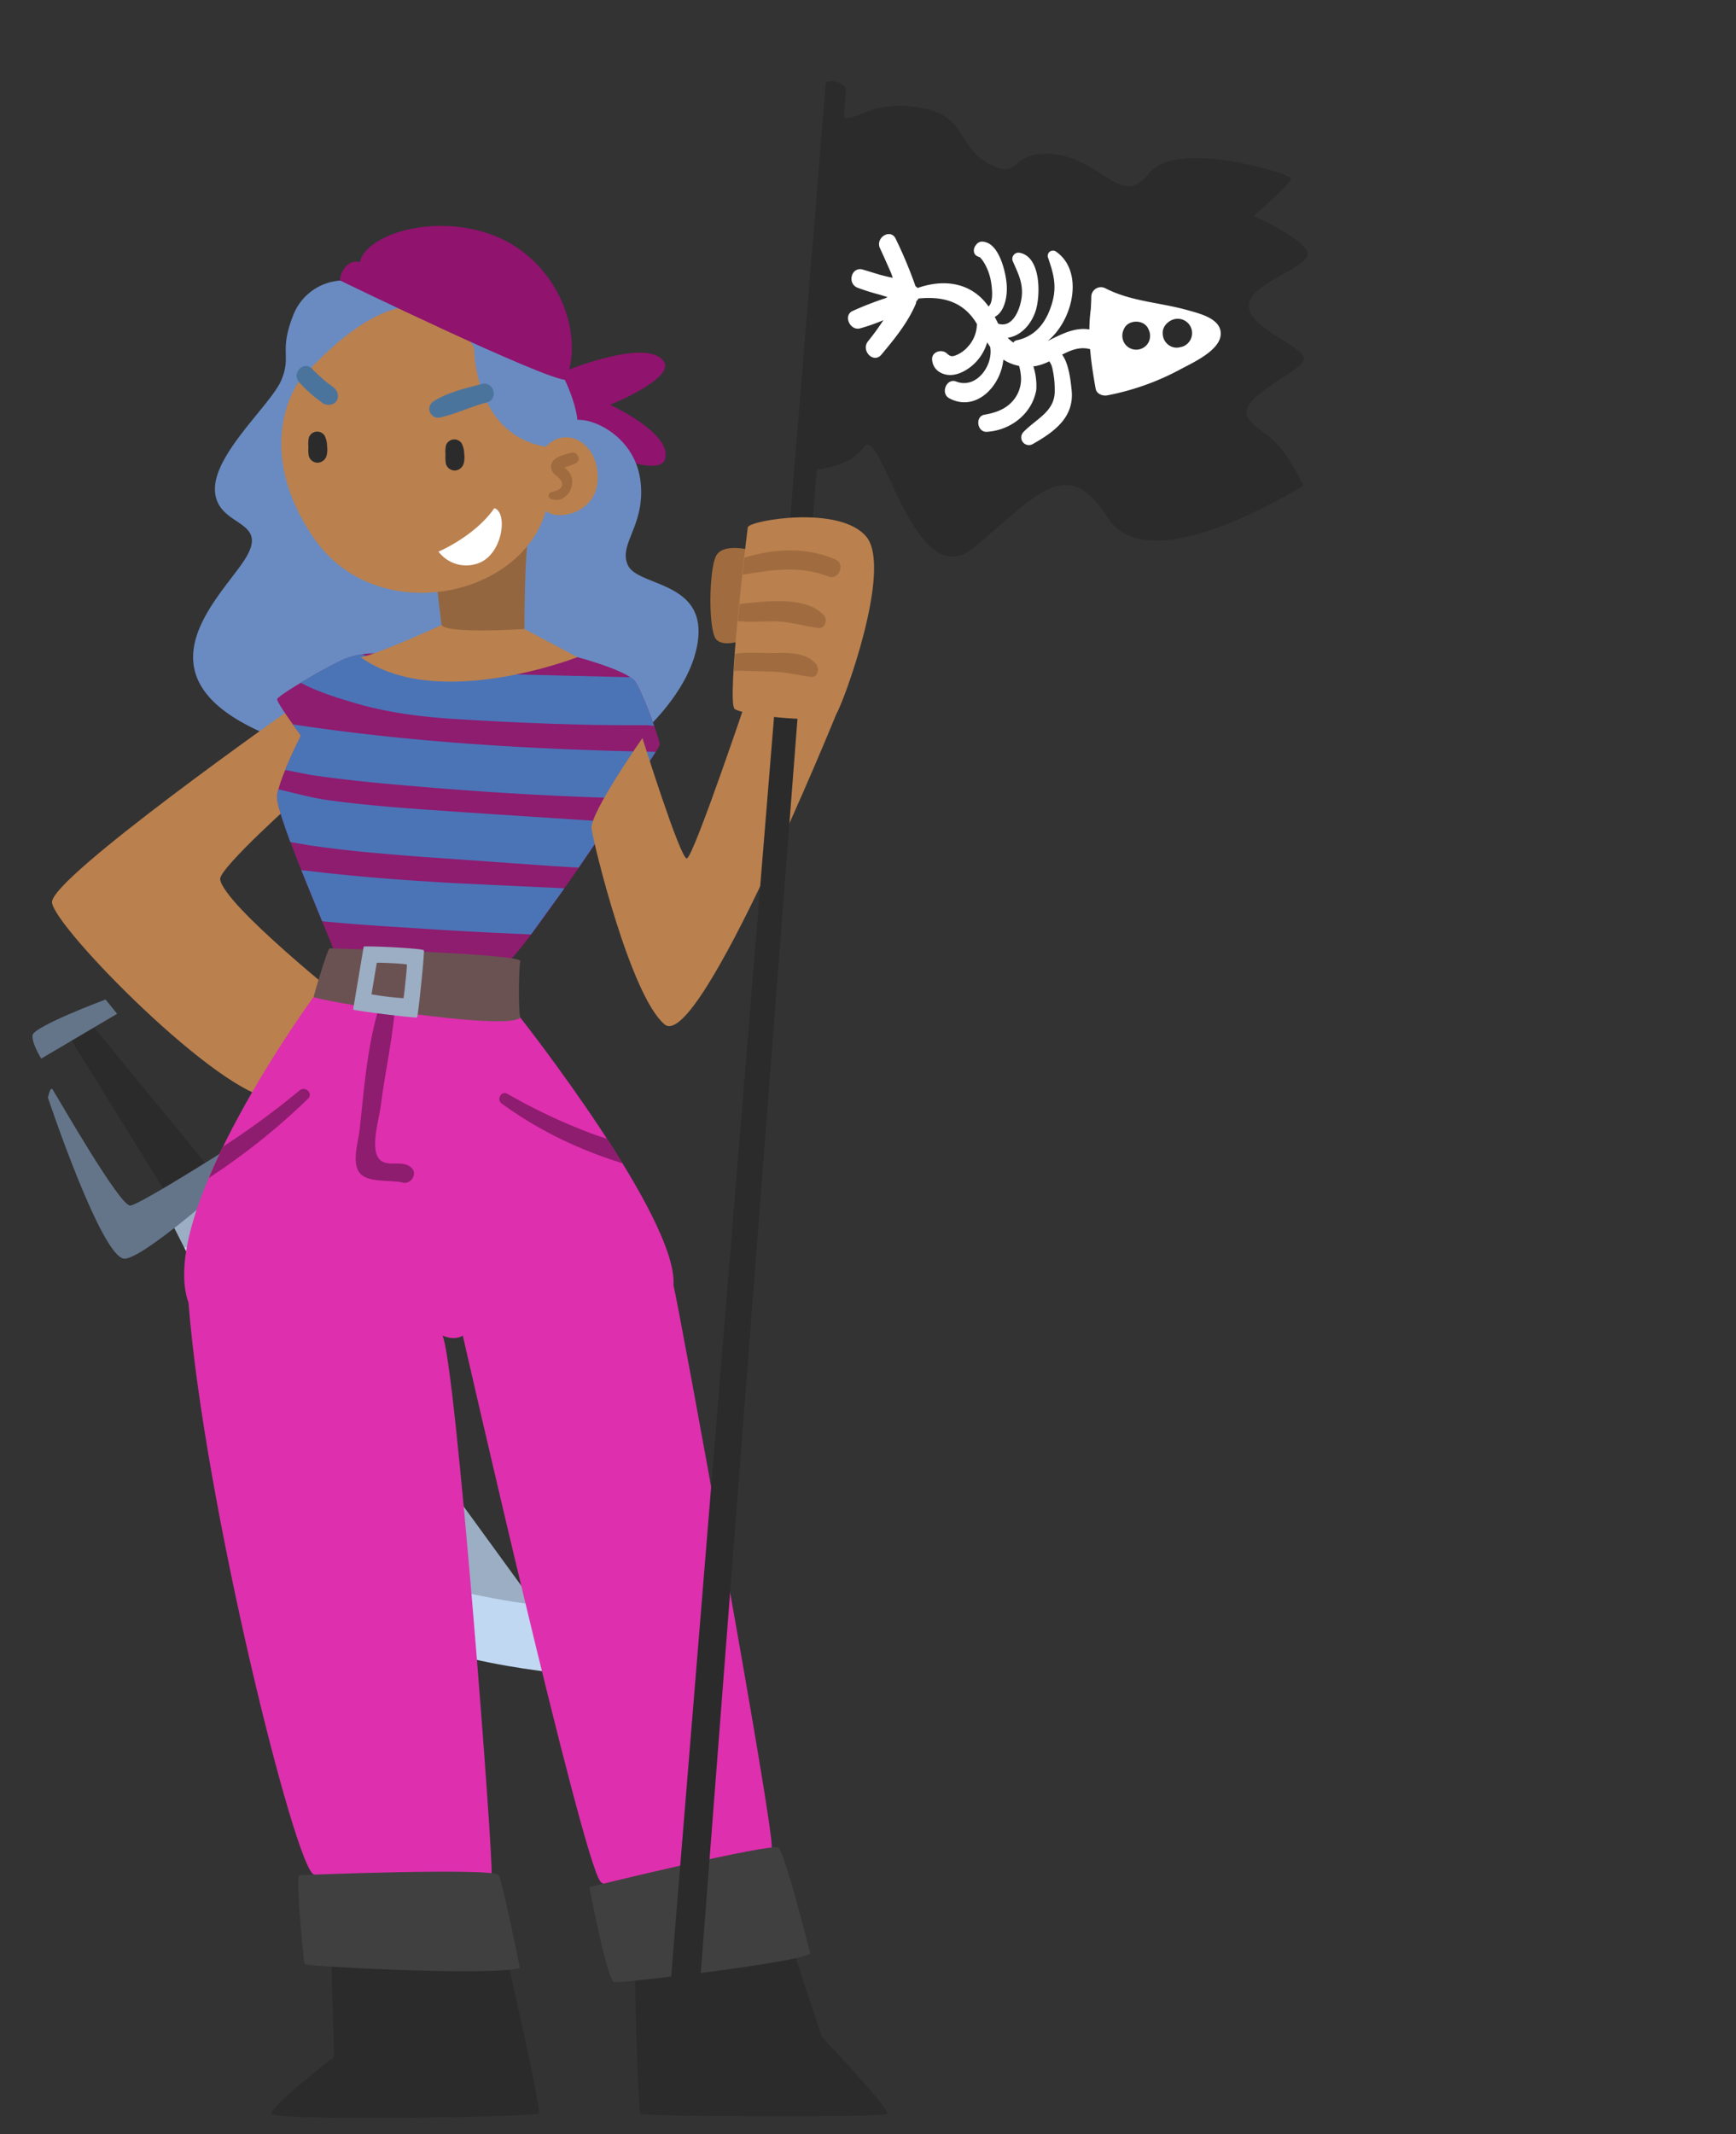
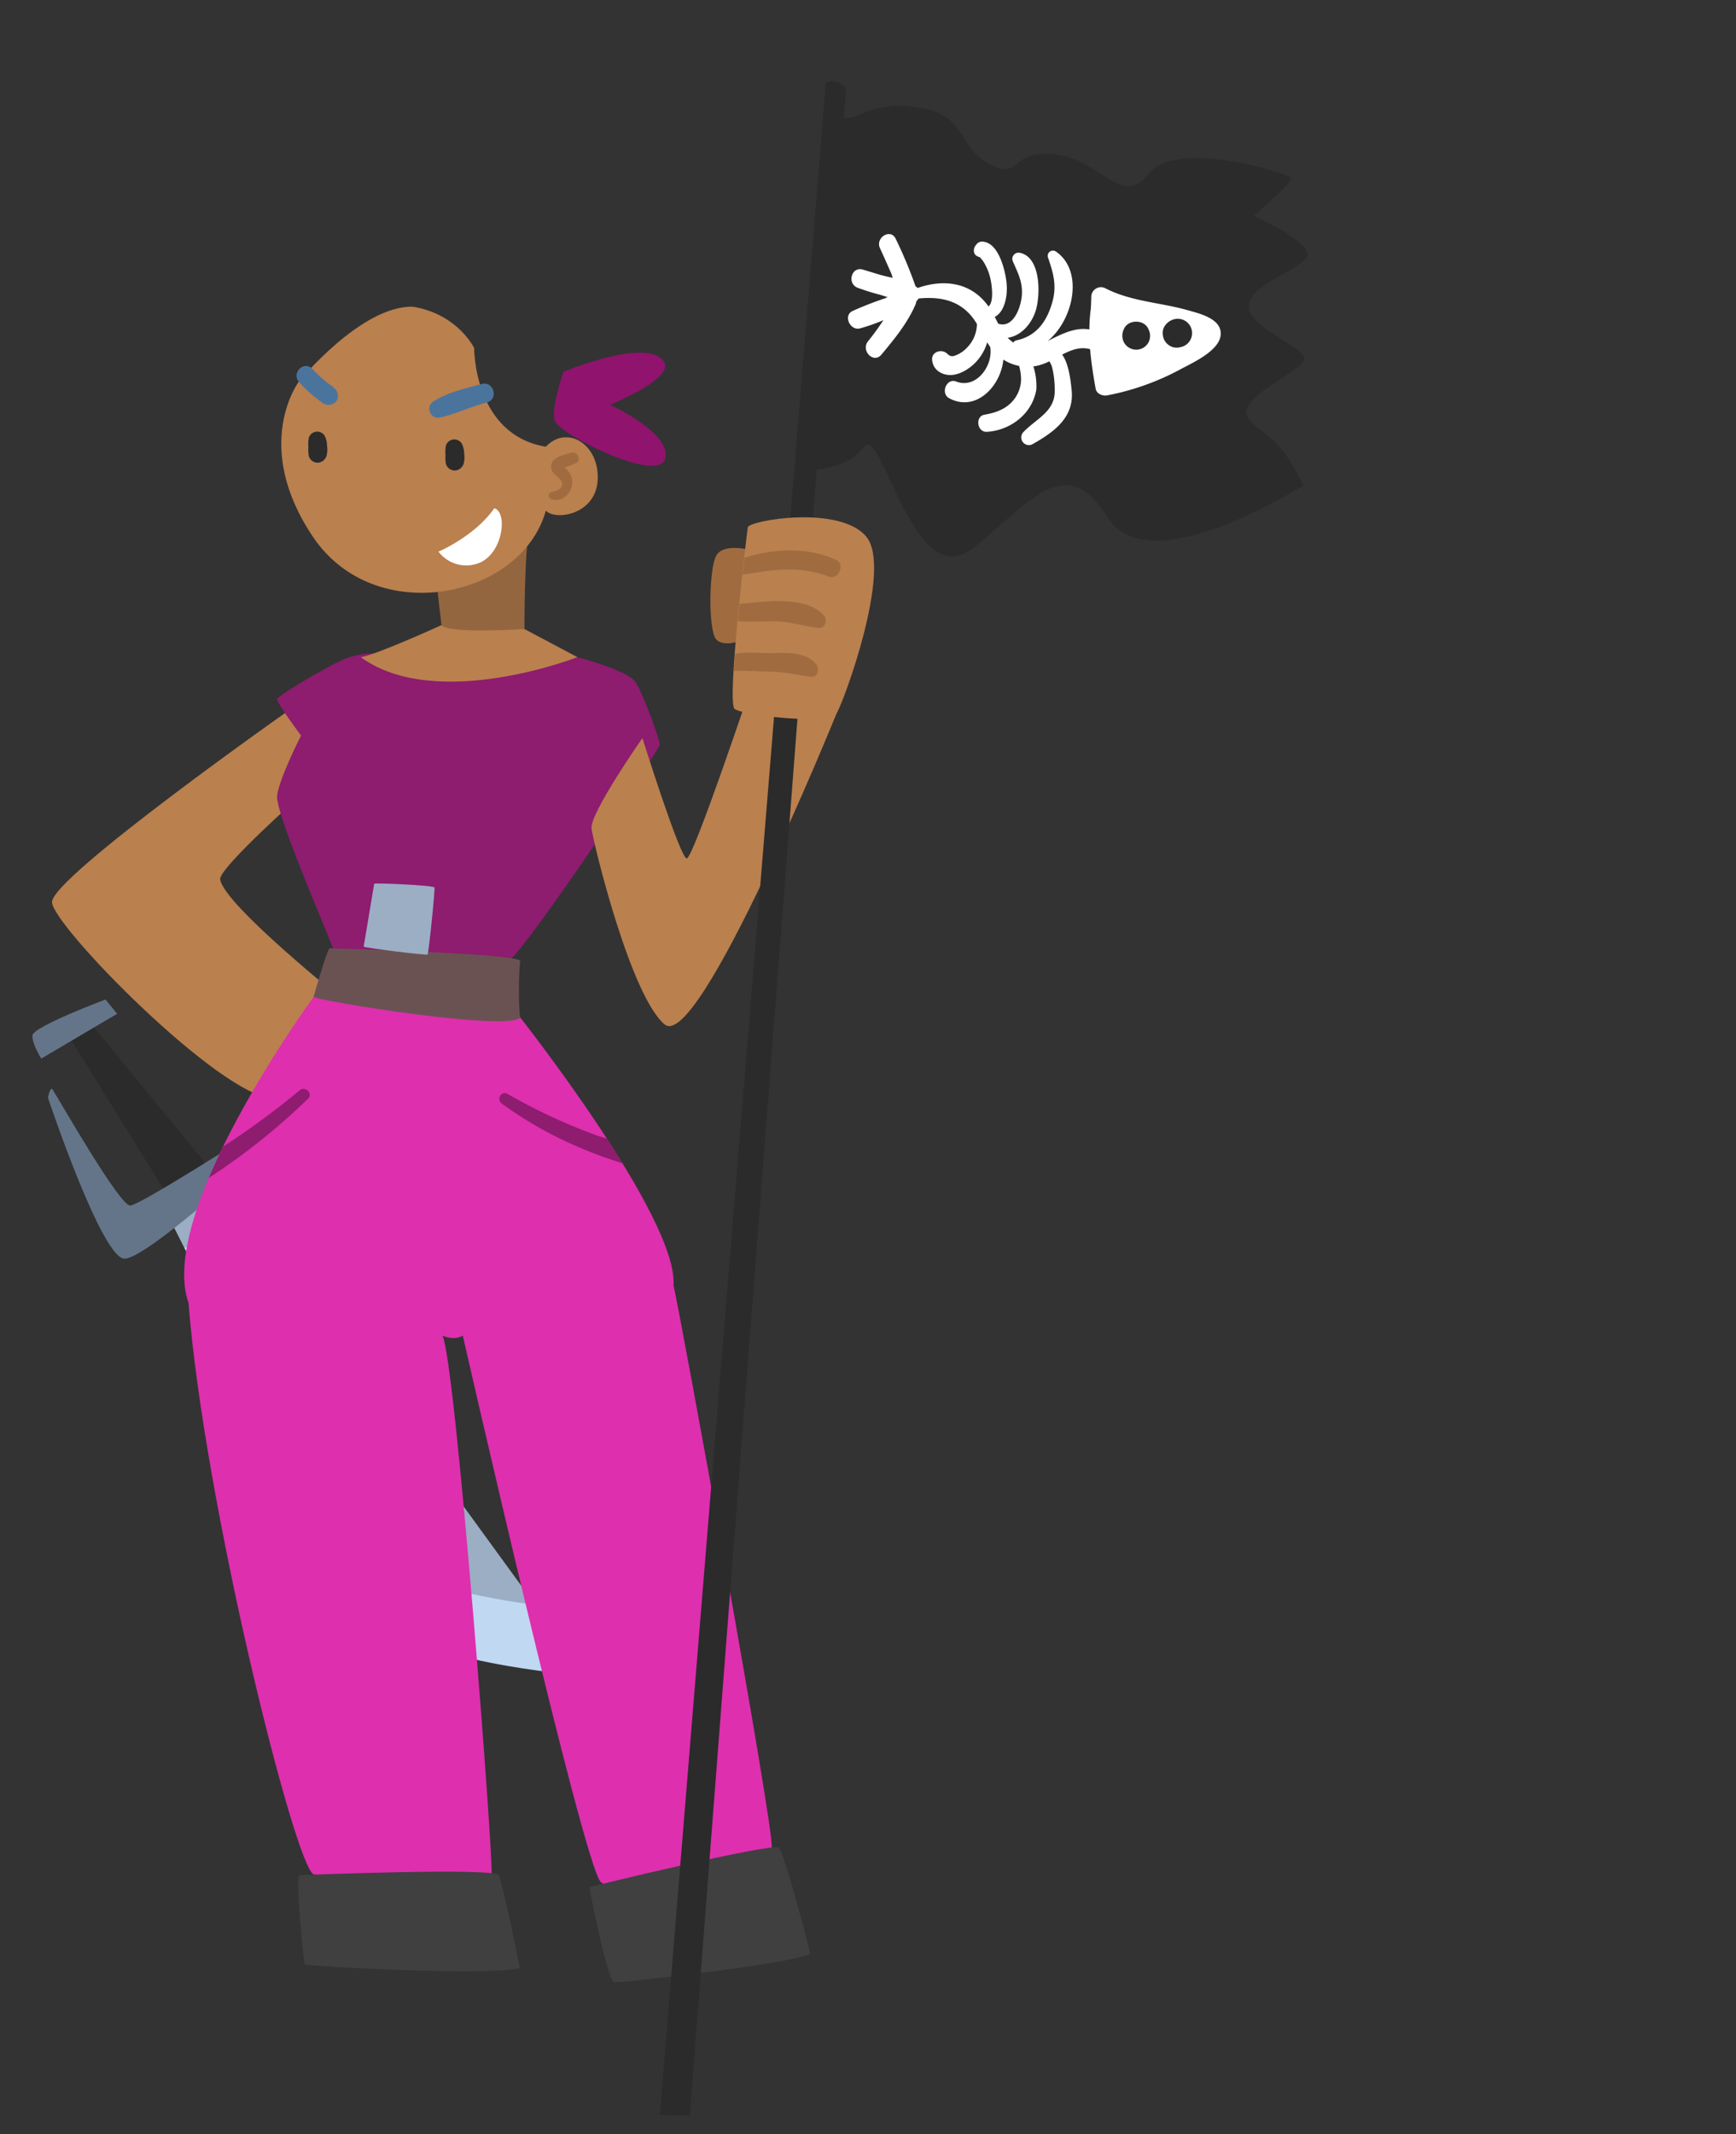
<svg xmlns="http://www.w3.org/2000/svg" width="214" height="263" fill="none">
  <rect width="100%" height="100%" fill="#333333" stroke="none" />
  <path d="M22.702 153.724l23.768 46.283c8.194 5.389 25.911 6.493 25.911 6.493l-6.47-8.834L26.4 150.03l-3.698 3.694z" fill="#c0d8f2" />
  <path d="M27.328 144.637L65.91 197.67c-2.954 0-16.045-3.052-16.045-3.052l-22.982-40.943c-.049-.295-4.182.049-4.182.049l-2.065-4.084 6.691-5.003z" fill="#9baec4" />
  <path d="M7.94 126.807l12.843 20.716s5.844-2.597 5.61-2.886l-15.502-18.888-2.951 1.058z" fill="#2b2b2b" />
  <path d="M30.922 139.748s-13.584 8.71-14.863 8.808-8.766-13.039-9.499-14.172c-.344-.785-.649.887-.649.887s6.646 19.882 9.451 19.83 16.882-12.986 16.882-12.986l-1.321-2.367zm-17.914-16.584s-8.957 3.347-9.006 4.429 1.084 2.853 1.084 2.853l9.35-5.519-1.428-1.763z" fill="#64758a" />
  <path d="M69.485 45.795s10.792-4.48 12.463-1.036c.737 2.117-6.743 5.12-6.743 5.12s7.633 3.493 6.795 6.642-13.191-3.052-13.636-4.724 1.12-6.003 1.12-6.003z" fill="#90136e" />
-   <path d="M41.941 34.575a6.7 6.7 0 0 0-5.844 4.402c-1.698 4.357-.162 4.847-1.409 7.85S26.28 55.957 26.5 60.463s6.571 3.474 3.896 8.116-14.983 14.837 3.029 22.142 43.845 1.256 43.845 1.256 7.974-6.052 8.785-13.213-7.383-6.493-8.639-9.09 2.143-4.87 1.552-10.256-5.519-7.824-7.792-7.675c-.256-2.438-1.698-5.243-1.698-5.243S54.291 34.673 41.941 34.575z" fill="#6a8bc1" />
  <path d="M36.035 87.228S6.212 108.181 6.41 111.191s20.778 23.96 27.271 24.161c1.857.159 9.253-11.61 9.253-11.61S27.533 111.49 27.137 108.34c-.097-1.422 10.003-10.389 10.003-10.389s4.604-5.506-1.104-10.723z" fill="#ba804e" />
-   <path d="M78.234 241.823c0 .221.367 18.379.737 18.674s29.895.445 30.411 0-8.045-9.447-8.045-9.447l-3.692-11.071-19.411 1.844zm-15.872-1.107s4.428 19.265 4.061 19.71-32.849 1.032-32.923 0 7.678-6.942 7.678-6.942l-.37-13.505 21.554.737z" fill="#2b2b2b" />
  <path d="M46.103 80.514a10.15 10.15 0 0 0-3.227.539c-1.773.591-8.636 4.649-8.711 5.094s2.951 4.503 2.951 4.503-2.659 5.165-2.951 7.379 6.938 18.529 7.013 19.194 20.151.812 21.184 1.403 18.973-26.278 18.973-26.869-2.068-6.367-3.029-7.759-7.123-3.019-7.123-3.019l-25.08-.464z" fill="#8e1c6f" />
-   <path d="M43.655 86.605c4.01 1.188 8.146 1.724 12.311 1.987a411.62 411.62 0 0 0 13.879.649 224.22 224.22 0 0 0 6.386.117h3.464c.172 0 .532.049.938.091-.691-1.967-1.734-4.587-2.341-5.467a2.28 2.28 0 0 0-.578-.526l-14.249-.354c-5.097-.24-10.288-.276-15.288-1.393a28.49 28.49 0 0 1-3.571-1.088 10.49 10.49 0 0 0-1.73.419c-1.013.325-3.695 1.808-5.815 3.091 2.104 1.123 4.496 1.854 6.594 2.474zm-8.503 8.265l2.922.584c5.087.779 10.24 1.195 15.366 1.623a433.06 433.06 0 0 0 23.677 1.299l3.704-5.727c-14.934-.289-29.963-1.146-44.741-3.389l1.013 1.393s-1.081 2.11-1.942 4.217zm5.071 3.695c-1.766-.25-3.808-.812-5.912-1.299-.067.25-.122.504-.162.76-.094.731.63 3 1.643 5.734l2.188.379c4.756.724 9.551 1.101 14.347 1.468l15.512 1.097 3.493.214 3.854-5.649-17.116-1.116c-5.948-.429-11.938-.75-17.846-1.588zm25.239 16.584l4.11-5.685-13.113-.617c-5.5-.305-10.996-.695-16.473-1.299l-2.844-.324 2.562 6.288c4.084.426 8.194.65 12.201.913 4.503.305 9.012.522 13.558.724z" fill="#4b74b7" />
  <path d="M54.424 77.031s-8.266 3.763-9.964 3.948c9.373 6.792 26.719 0 26.719 0l-6.532-3.467c-.737-.367-10.223-.48-10.223-.48z" fill="#ba804e" />
  <path d="M53.836 71.421c-.11 0 .591 5.61.591 5.61.776 1.107 10.223.48 10.223.48s0-9.503.516-11.363-11.331 5.272-11.331 5.272z" fill="#94663f" />
  <path d="M58.45 42.89s-.075 10.678 8.834 12.155c2.558-2.704 6.545-.393 6.399 3.987s-5.169 5.169-6.399 3.896c-3.003 10.827-21.061 14.551-28.69 3.247s-1.773-19.126-1.773-19.126 7.678-9.415 14.077-9.253c5.558.912 7.551 5.094 7.551 5.094z" fill="#ba804e" />
  <path d="M40.318 54.983a2.95 2.95 0 0 0-.302-1.299c-.112-.173-.27-.31-.457-.396a1.09 1.09 0 0 0-1.152.152c-.158.132-.276.305-.339.501-.069.367-.087.742-.052 1.114a4.9 4.9 0 0 0 .049 1.133c.068.238.211.447.407.597s.436.232.684.234c.245-.011.48-.097.675-.245s.34-.353.416-.586a2.92 2.92 0 0 0 .072-1.205h0z" fill="#2b2b2b" />
  <path d="M40.181 47.029c-.594-.493-1.16-1.02-1.695-1.578-1.023-1.075-2.597.529-1.623 1.623a16.45 16.45 0 0 0 1.821 1.76l1.026.789c.207.155.454.246.712.262s.515-.044.739-.172c.15-.086.274-.21.36-.359s.131-.319.13-.492c.062-.938-.864-1.321-1.471-1.834zm19.226.289c-1.948.506-4.279 1.042-5.977 2.149-.219.136-.382.346-.461.592a1.08 1.08 0 0 0 .034.749 1.09 1.09 0 0 0 .512.548 1.08 1.08 0 0 0 .745.084c1.948-.432 3.828-1.347 5.769-1.854 1.464-.383.844-2.652-.623-2.269z" fill="#4b749d" />
  <path d="M57.222 55.944a2.92 2.92 0 0 0-.305-1.299c-.112-.173-.27-.31-.457-.396a1.09 1.09 0 0 0-.598-.091c-.204.027-.396.111-.554.243s-.276.305-.339.501a4.15 4.15 0 0 0-.052 1.117c-.027.378-.009.759.052 1.133a1.14 1.14 0 0 0 1.091.828 1.19 1.19 0 0 0 1.088-.828c.111-.393.136-.804.075-1.208h0z" fill="#2b2b2b" />
  <path d="M54.047 67.963c.097 0 4.545-1.948 6.889-5.341 1.721.519 1.032 5.808-2.068 6.818a4.28 4.28 0 0 1-4.821-1.477z" fill="#fff" />
  <path d="M70.442 55.788c-.974.25-2.789.617-2.471 1.993.149.649.669.805 1.045 1.26.795.951-.227 1.458-1.062 1.604-.084.025-.159.073-.215.14a.45.45 0 0 0-.064.488.45.45 0 0 0 .172.191c1.299.542 2.487-.497 2.672-1.769.047-.301.026-.61-.063-.902s-.243-.56-.45-.783c-.132-.15-.284-.281-.451-.39l.062-.02c.464-.146.918-.321 1.36-.523.743-.344.211-1.48-.536-1.289z" fill="#a06c3f" />
  <path d="M38.668 122.833s-19.414 26.499-15.428 37.719c1.919 24.654 13.139 69.535 15.428 70.421s21.629 1.474 21.924 0-4.432-63.409-6.055-66.399c1.623.701 2.51 0 2.51 0s14.765 64.802 16.98 67.298c2.36 2.497 20.668-2.376 21.103-4.149s-11.363-66.334-12.106-69.337c.591-8.314-18.895-33.008-18.895-33.008l-25.46-2.545z" fill="#de2fae" />
-   <path d="M50.697 143.877c-1.084-.974-2.724-.058-3.769-.879-1.432-1.124-.208-5.046 0-6.649.549-4.523 1.682-9.091 1.847-13.655.032-.903-1.204-.974-1.487-.202-1.948 5.195-2.354 11.224-2.954 16.72-.159 1.438-1.01 4.055 0 5.324s3.896.812 5.289 1.189c1.026.266 1.922-1.091 1.075-1.848z" fill="#8e1c6f" />
  <path d="M40.623 116.853s23.7.649 23.512 1.587-.256 6.016 0 6.938c-1.367 1.809-25.541-2.139-25.466-2.545s1.63-5.694 1.954-5.98z" fill="#6b5252" />
-   <path d="M44.83 116.652l-1.299 7.749c.12.15 7.749 1.088 7.879.974s.942-8.009.847-8.269-7.402-.594-7.428-.454z" fill="#9baec4" />
+   <path d="M44.83 116.652c.12.15 7.749 1.088 7.879.974s.942-8.009.847-8.269-7.402-.594-7.428-.454z" fill="#9baec4" />
  <path d="M46.444 118.652l-.649 3.876a38.38 38.38 0 0 0 3.941.477c.062-.065.468-4.003.422-4.133s-3.701-.289-3.714-.22z" fill="#6b5252" />
  <path d="M37.961 135.397c.688-.649-.325-1.623-1.032-1.029a100.32 100.32 0 0 1-9.415 6.915 80.38 80.38 0 0 0-1.763 3.86c4.374-2.848 8.463-6.112 12.21-9.746h0zm38.806 7.974l-1.922-3.042-1.117-.354A70.18 70.18 0 0 1 62.57 134.8c-.795-.448-1.415.688-.701 1.204A48.3 48.3 0 0 0 71.2 141.3c1.605.698 3.244 1.313 4.912 1.844l.656.227z" fill="#8e1c6f" />
  <path d="M36.873 231.07s24.112-.974 24.603 0 2.562 11.038 2.597 11.467c-4.185.974-26.427-.247-26.524-.493s-1.12-10.383-.675-10.974zm35.774 1.497c.149-.12 22.59-5.519 23.326-4.893s3.74 12.253 3.896 13.042c-.974 1.081-23.323 3.691-24.161 3.542s-3.061-11.691-3.061-11.691z" fill="#404040" />
  <path d="M92.665 67.823s-3.506-1.016-4.393.682-.974 9.116 0 10.259 3.617 0 3.617 0l.776-10.941z" fill="#a06c3f" />
  <path d="M79.192 90.945s4.652 14.837 5.464 14.837S92.665 84.3 92.665 84.3l10.444 3.656s-16.979 41.816-21.187 38.274-8.766-22.291-9.003-24.138 6.272-11.146 6.272-11.146z" fill="#ba804e" />
  <path d="M101.795 10.265L81.341 260.63l3.688.075 19.217-249.161c.425-1.575-2.422-1.831-2.451-1.279z" fill="#2b2b2b" />
  <path d="M92.185 64.96c-.036.107-2.659 21.593-1.623 22.401s11.662 1.993 12.548.591 6.938-17.856 3.692-21.804-14.321-2.036-14.616-1.188z" fill="#ba804e" />
  <path d="M95.233 76.56c2.003-.023 3.73.594 5.665.821.848.101 1.156-1.055.65-1.584-2.231-2.36-6.964-1.737-10.389-1.37l-.208 2.104c1.409.153 2.831.045 4.282.029zm5.373 5.276c-1.334-1.623-3.896-1.38-5.818-1.36-1.101 0-2.785-.143-4.191.088l-.143 2.104c1.432-.045 2.922.078 4.334.088 1.815 0 3.412.419 5.169.649.893.114 1.088-1.045.649-1.568zm2.451-12.853c-3.571-1.623-7.593-1.386-11.288-.266l-.237 2.1c3.643-.584 6.974-1.175 10.652.24 1.188.458 2.045-1.542.873-2.075z" fill="#a06c3f" />
  <path d="M99.035 57.973s5.305.11 7.467-2.886 6.1 18.414 13.483 12.434 11.415-11.908 16.535-3.779 23.232-3.48 24.164-3.873c-3.399-7.087-5.367-6.068-6.844-8.399s5.912-5.383 6.844-6.957-6.646-3.841-6.743-6.743 7.509-4.769 7.249-6.542-6.662-4.626-6.662-4.626 4.727-4.036 4.627-4.626-14.172-4.919-17.532-.591-5.723-1.672-11.522-2.36-4.126 3.347-8.162 1.182-2.655-6.104-8.856-6.99-7.36 2.003-9.483 1.182c-1.919 13.483-4.565 43.575-4.565 43.575z" fill="#2b2b2b" />
  <path d="M146.454 38.238c-3.396-.974-6.96-1.062-10.162-2.698-.179-.1-.381-.151-.586-.15a1.19 1.19 0 0 0-.584.158c-.178.102-.326.249-.431.425s-.161.377-.165.582c0 .458-.035.958-.058 1.487-.115.846-.175 1.698-.179 2.552-1.568-.247-2.98.354-4.49 1.104l-.649.325c3.214-2.64 4.506-8.714.945-11.074a.65.65 0 0 0-.354-.067c-.122.011-.238.057-.336.132s-.171.175-.213.29-.051.239-.026.359c.669 1.948 1.13 3.47.572 5.519-.65 2.337-1.922 4.221-4.409 4.75-.085.015-.165.048-.236.096a.59.59 0 0 0-.173.186 4.02 4.02 0 0 1-.698-.594c1.548-.204 2.84-1.552 3.412-3.214.649-1.899.734-6.717-1.906-7.25a.76.76 0 0 0-.431.024c-.139.049-.26.138-.349.254a.76.76 0 0 0-.067.826c.581 1.344 1.149 2.399 1.097 3.925-.049 1.464-.974 4.334-2.922 3.704l-.432-.838c1.185-.601 1.549-2.432 1.484-3.808-.075-1.542-.88-5.143-2.785-5.438a.92.92 0 0 0-.481-.003c-.157.042-.301.124-.415.24l-.137.172c-.324.403-.376 1.088.175 1.354l.117.059c.071.034.147.058.224.071a.92.92 0 0 0 .189.224 4.51 4.51 0 0 1 .47.73c.273.512.479 1.058.611 1.623.13.519.532 2.893-.221 3.487-2.136-3.019-5.539-3.399-8.743-2.273-.074-.083-.159-.155-.253-.214a54.88 54.88 0 0 0-2.442-5.844c-.61-1.325-2.532-.172-1.948 1.139.465.997.903 2.01 1.354 3.016a11.17 11.17 0 0 1 .224.649c-.509-.104-1.016-.227-1.519-.36l-2.14-.649c-1.448-.445-2.025 1.76-.62 2.25a27.74 27.74 0 0 0 2.708.844l.935.289-.279.14a42.41 42.41 0 0 0-4.003 1.558c-1.237.539-.348 2.503.909 2.152.975-.272 1.932-.609 2.863-1.006-.591.893-1.217 1.766-1.896 2.597-.922 1.156.682 2.812 1.649 1.649 1.624-1.948 3.224-3.896 4.221-6.22.037-.092.061-.19.071-.289v-.016c.002-.012.002-.024 0-.036.113-.101.208-.22.28-.354 2.883-.282 5.467.292 7.142 3.042l.059.107c-.014 1.043-.416 2.043-1.127 2.805-.348.399-.774.722-1.253.948-.624.282-.851.305-1.318-.13-.65-.594-1.893-.214-1.828.756.071 1.055.854 1.727 1.886 1.877s2.146-.399 2.961-1.058c.93-.764 1.608-1.79 1.948-2.945.12.192.237.383.367.565.402 2.308-1.731 5.227-4.188 4.263-1.195-.468-1.977 1.458-.867 2.058 3.285 1.773 6.376-1.493 6.675-4.756a5.65 5.65 0 0 0 1.948.776c.124.453.201.917.23 1.386.048.885-.193 1.762-.685 2.5-.896 1.334-2.292 1.864-3.814 2.123-1.192.201-.919 2.182.285 2.11 2.922-.175 5.594-2.217 6.101-5.194.056-.973-.068-1.948-.364-2.876l.266-.029a6.47 6.47 0 0 0 1.698-.588 2.51 2.51 0 0 1 .325.649 11.42 11.42 0 0 1 .344 2.922c.071 2.62-2.273 3.487-3.864 5.152-.156.163-.249.377-.261.603s.057.448.195.627.335.303.556.349.452.011.65-.099c2.659-1.497 5.149-3.302 4.811-6.633-.129-1.273-.324-2.88-.931-4.013a2.85 2.85 0 0 0-.244-.38c1.104-.571 2.218-1.016 3.451-.672.137 1.643.396 3.276.682 4.87.12.649.864.928 1.438.818 3.133-.598 6.155-1.671 8.964-3.182 1.448-.789 5.016-2.344 5.019-4.412.016-1.88-2.607-2.477-4.029-2.889zm-4.902 3.997a1.73 1.73 0 0 1-.629.626 1.72 1.72 0 0 1-1.716 0c-.261-.15-.478-.366-.629-.626a1.78 1.78 0 0 1 0-1.74v-.02c.555-1.117 2.399-1.117 2.954 0v.02c.153.264.235.563.239.868s-.072.605-.219.873h0zm4.1.516h-.058c-.325.11-.676.119-1.007.026-.356-.108-.67-.326-.896-.623s-.351-.657-.36-1.03c-.075-.834.623-1.578 1.386-1.779.452-.124.934-.063 1.341.168s.706.615.83 1.067.063.934-.169 1.341-.615.705-1.067.829h0z" fill="#fff" />
-   <path d="M41.941 34.575s25.047 12.155 27.852 12.253c2.412-6.493-1.623-15.009-8.928-17.814s-15.726-.149-16.512 3.295c-1.575-.49-2.561 1.575-2.412 2.266z" fill="#90136e" />
</svg>